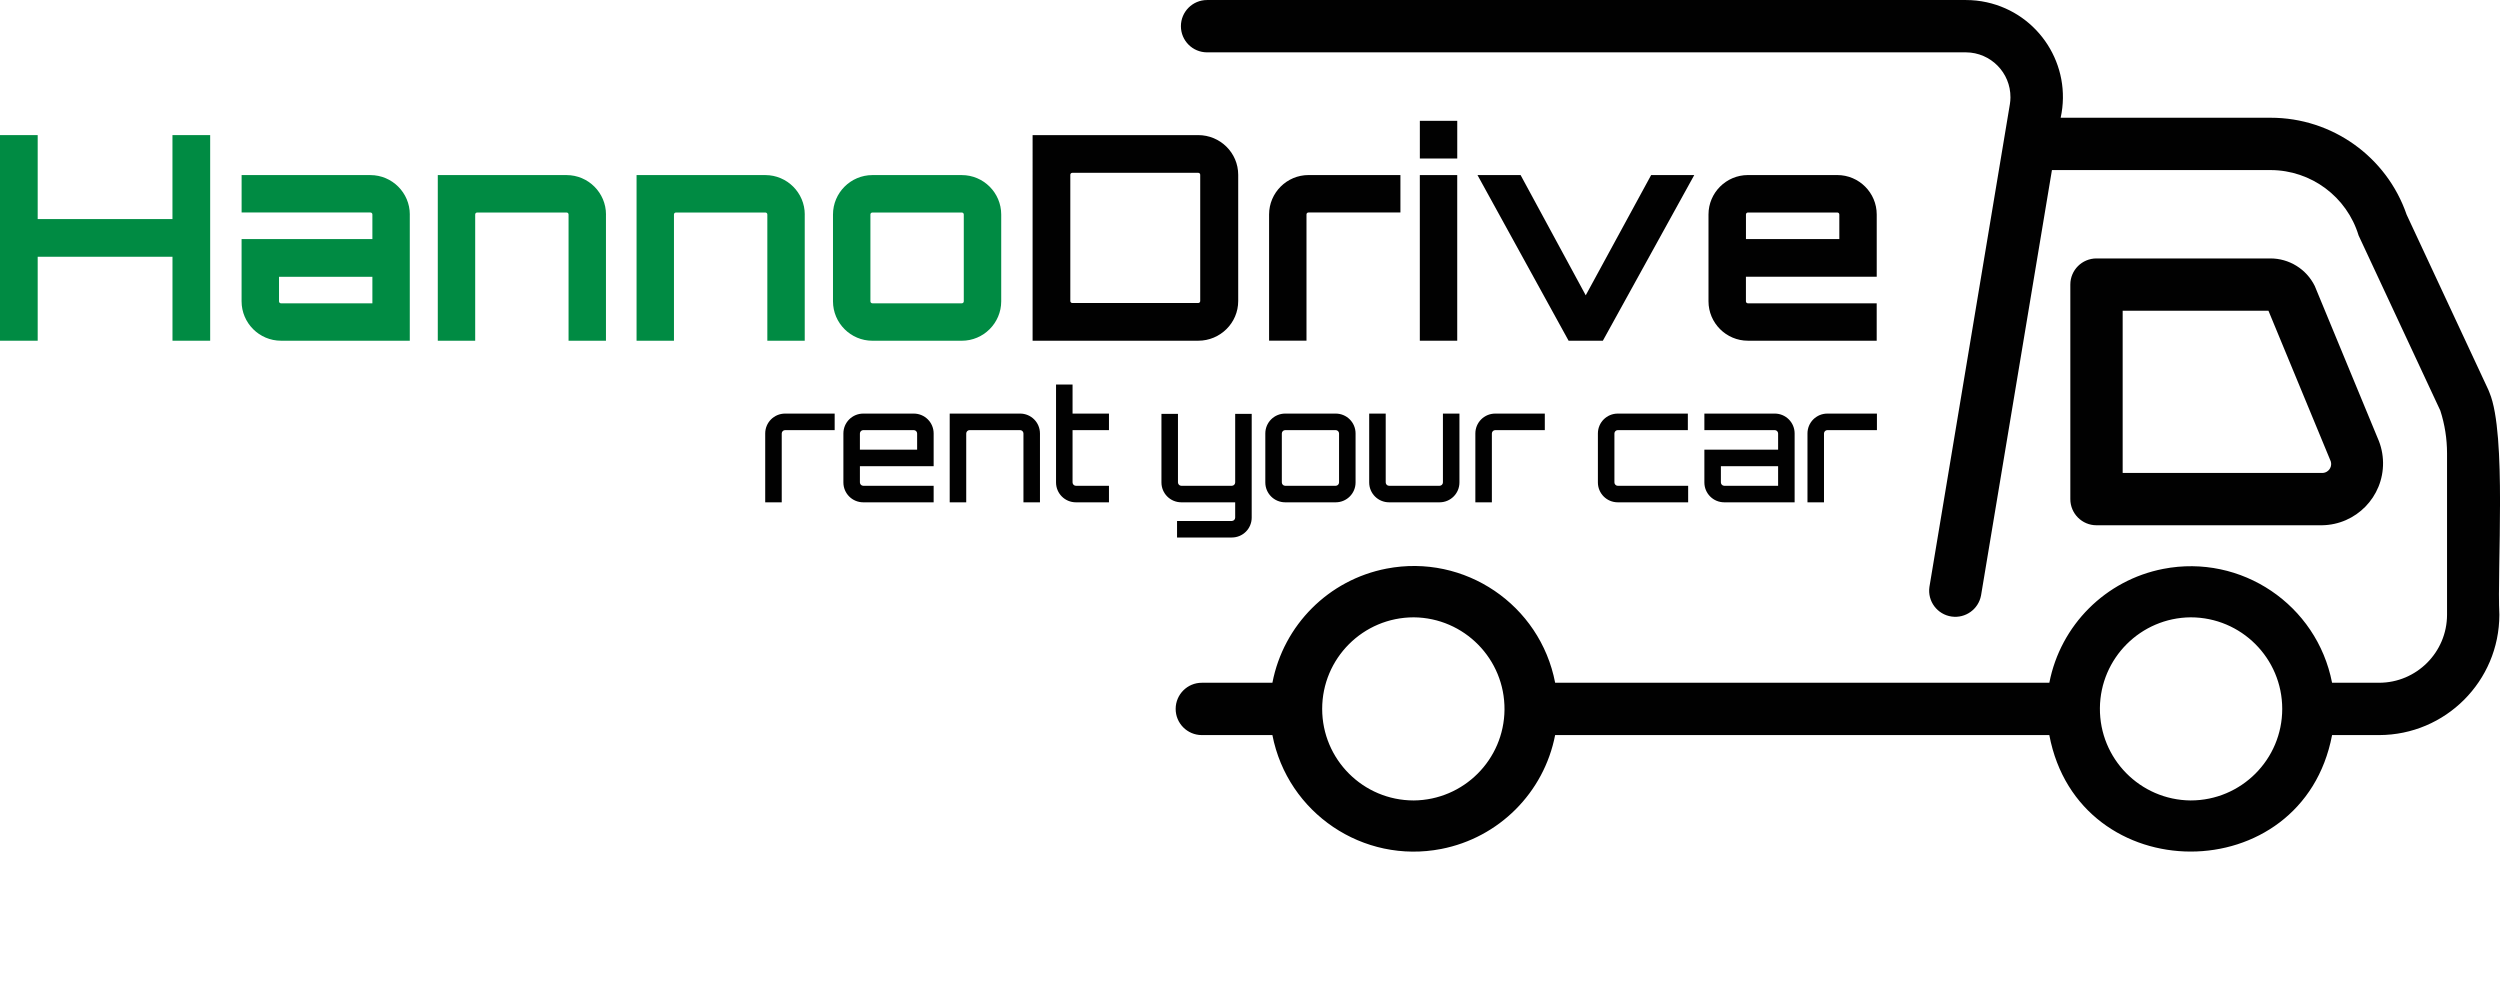
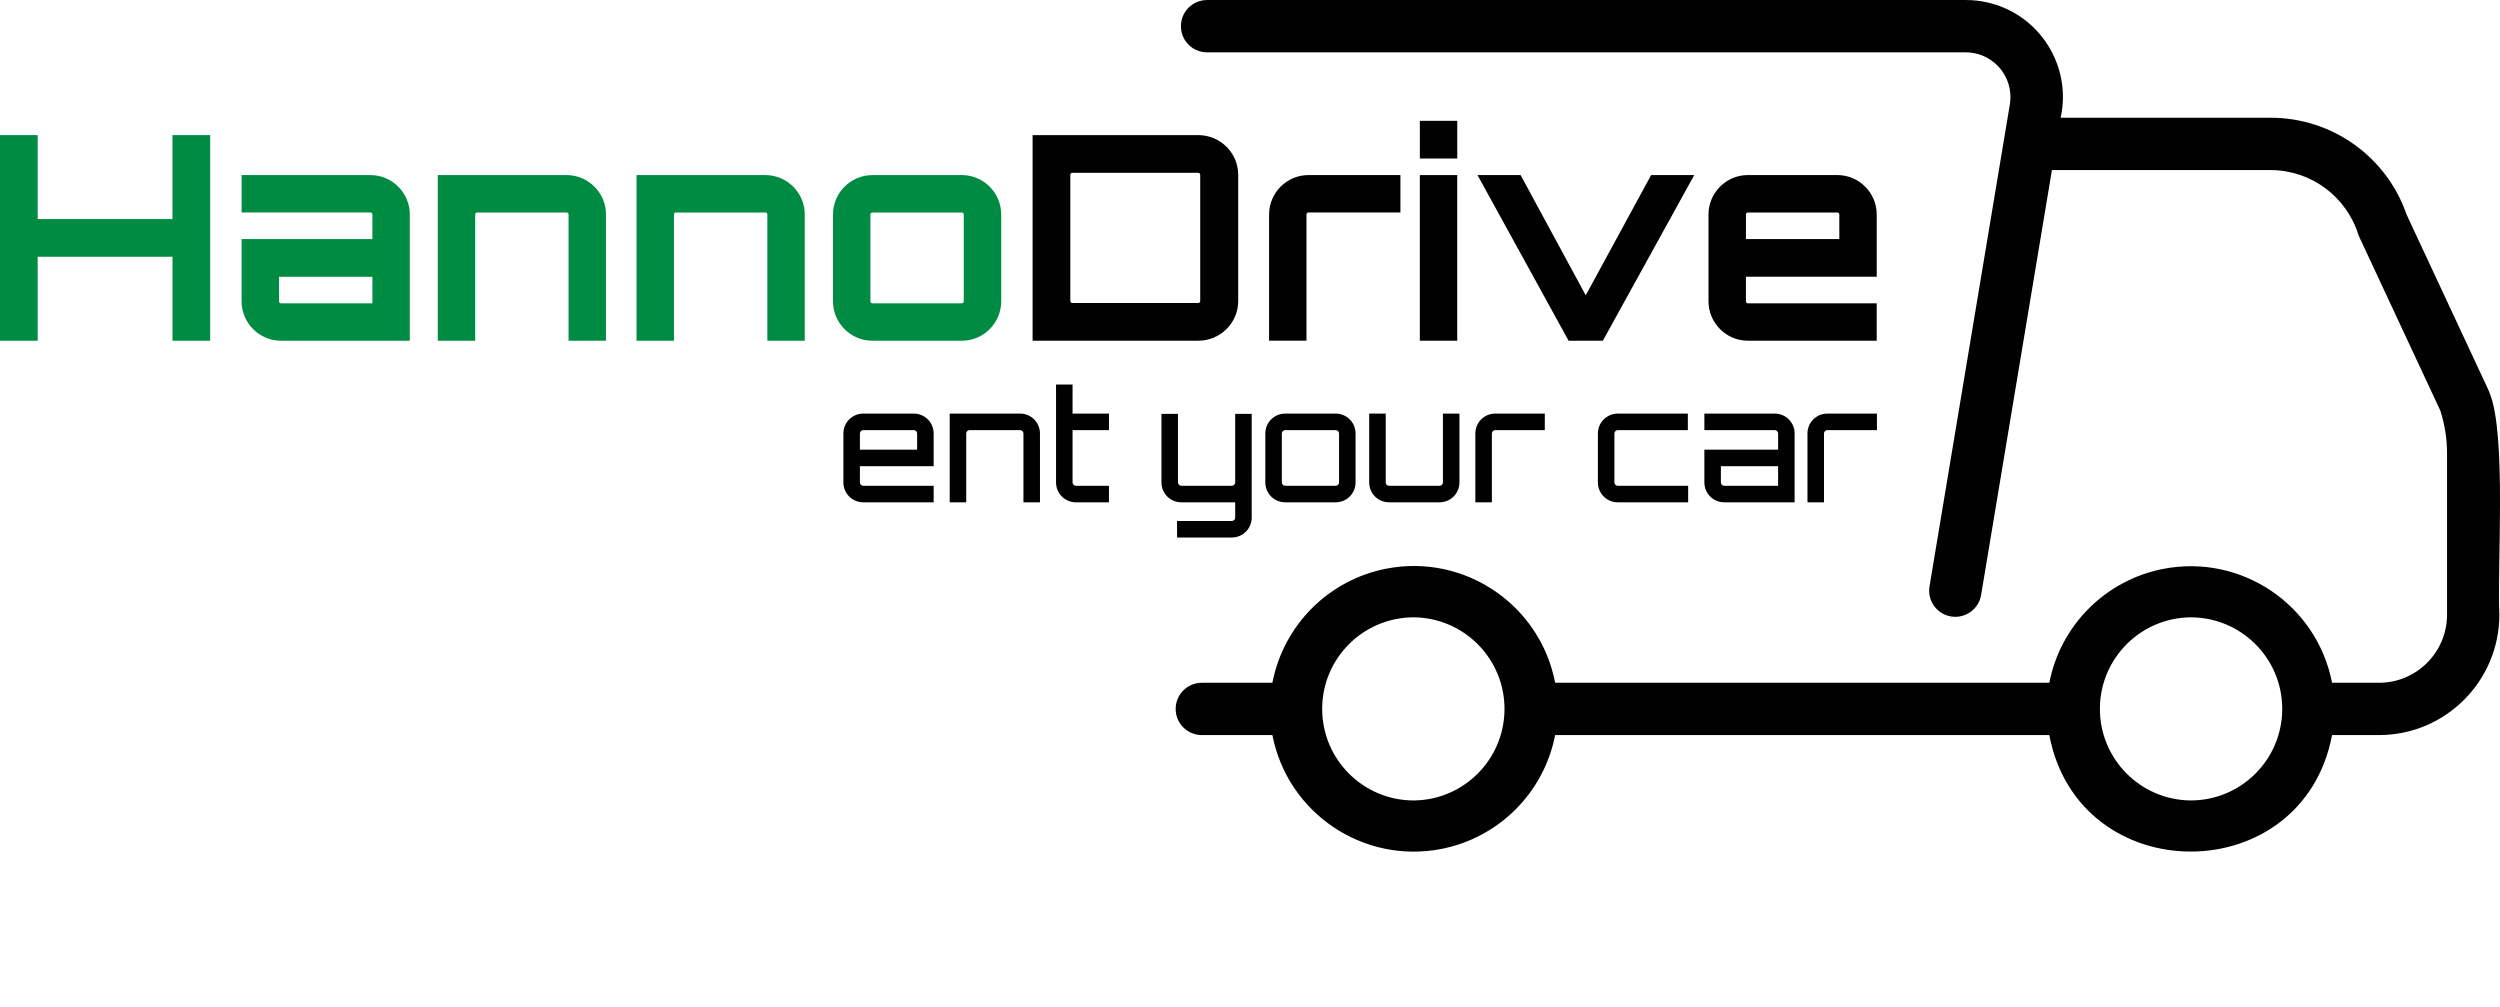
<svg xmlns="http://www.w3.org/2000/svg" id="Ebene_2" data-name="Ebene 2" viewBox="0 0 980.51 394.93">
  <defs>
    <style>
      .cls-1 {
        fill: #010101;
      }

      .cls-2 {
        fill: #008b43;
      }
    </style>
  </defs>
  <g id="Ebene_1-2" data-name="Ebene 1">
    <g>
-       <path class="cls-1" d="M910.65,206.01c13.41-.16,24.15-11.16,23.99-24.57-.04-3.33-.76-6.62-2.13-9.66l-24.66-59.63c-3.28-6.63-10.04-10.81-17.43-10.79h-68.17c-5.66,0-10.26,4.58-10.26,10.25h0v84.14c0,5.66,4.58,10.26,10.25,10.26h88.41ZM832.51,121.88h57.19l24.16,58.41c.93,1.7.32,3.83-1.38,4.77-.56.31-1.19.46-1.82.43h-78.14v-63.61Z" />
      <g>
        <path class="cls-1" d="M976.39,154.02c-.12-.37-.26-.74-.43-1.09l-32.07-68.74c-7.83-22.75-29.25-38.02-53.31-38.01h-82.38c4.5-20.51-8.49-40.79-29-45.29-2.66-.58-5.38-.88-8.11-.88h-297.67c-5.67,0-10.26,4.59-10.26,10.26s4.59,10.26,10.26,10.26h297.67c9.69.07,17.49,7.98,17.42,17.67,0,.88-.08,1.77-.22,2.64l-31.56,189.35c-.81,5.61,3.08,10.81,8.69,11.62,5.44.78,10.53-2.86,11.55-8.25l27.81-166.86h85.8c15.88.05,29.87,10.46,34.48,25.66l32.05,68.69c1.74,5.4,2.63,11.05,2.63,16.72v63.34c-.02,14.72-11.95,26.66-26.67,26.67h-18.42c-5.96-30.62-35.61-50.62-66.23-44.66-22.6,4.4-40.27,22.07-44.66,44.66h-193.82c-5.9-30.62-35.5-50.67-66.13-44.77-22.67,4.37-40.4,22.1-44.77,44.77h-27.65c-5.67-.02-10.27,4.56-10.29,10.23-.02,5.67,4.56,10.27,10.23,10.29.02,0,.04,0,.06,0h27.65c5.96,30.62,35.61,50.62,66.23,44.66,22.6-4.4,40.27-22.07,44.66-44.66h193.82c11.52,60.86,99.33,60.97,110.9,0h18.42c26.05-.03,47.16-21.14,47.19-47.19-.94-17.8,2.93-70.8-3.86-87.09ZM554.47,313.94c-19.83,0-35.91-16.08-35.91-35.91,0-19.83,16.08-35.91,35.91-35.91,19.83.17,35.77,16.39,35.6,36.22-.17,19.59-16.01,35.43-35.6,35.6ZM859.19,313.94c-19.83-.17-35.77-16.39-35.6-36.22.17-19.59,16.01-35.43,35.6-35.6,19.83,0,35.91,16.08,35.91,35.91s-16.08,35.91-35.91,35.91h0Z" />
        <g>
          <path class="cls-2" d="M82.43,52.99v80.64h-14.78v-32.93H14.78v32.93H0V52.99h14.78v32.93h52.86v-32.93h14.78Z" />
          <path class="cls-2" d="M160.72,84.13v49.5h-50.51c-8.51,0-15.46-6.94-15.46-15.46v-24.42h51.3v-9.63c0-.45-.34-.78-.78-.78h-50.51v-14.67h50.51c8.51,0,15.46,6.94,15.46,15.46ZM146.05,108.55h-36.62v9.63c0,.45.34.78.78.78h35.84v-10.42Z" />
          <path class="cls-2" d="M237.66,84.13v49.5h-14.67v-49.5c0-.45-.34-.78-.78-.78h-35.06c-.45,0-.78.34-.78.78v49.5h-14.67v-64.96h50.51c8.51,0,15.46,6.94,15.46,15.46Z" />
          <path class="cls-2" d="M315.62,84.13v49.5h-14.67v-49.5c0-.45-.34-.78-.78-.78h-35.06c-.45,0-.78.34-.78.78v49.5h-14.67v-64.96h50.51c8.51,0,15.46,6.94,15.46,15.46Z" />
          <path class="cls-2" d="M377.22,68.67c8.51,0,15.46,6.94,15.46,15.46v34.05c0,8.51-6.94,15.46-15.46,15.46h-35.06c-8.51,0-15.46-6.94-15.46-15.46v-34.05c0-8.51,6.94-15.46,15.46-15.46h35.06ZM342.16,83.35c-.45,0-.78.34-.78.78v34.05c0,.45.34.78.78.78h35.06c.45,0,.78-.34.78-.78v-34.05c0-.45-.34-.78-.78-.78h-35.06Z" />
          <path class="cls-1" d="M469.95,52.99c8.62,0,15.68,6.94,15.68,15.57v49.5c0,8.62-7.06,15.57-15.68,15.57h-64.96V52.99h64.96ZM470.73,68.56c0-.45-.34-.78-.78-.78h-49.39c-.45,0-.78.34-.78.78v49.5c0,.45.34.78.78.78h49.39c.45,0,.78-.34.78-.78v-49.5Z" />
          <path class="cls-1" d="M549.25,68.67v14.67h-36.06c-.45,0-.78.34-.78.78v49.5h-14.67v-49.5c0-8.51,6.94-15.46,15.46-15.46h36.06Z" />
          <path class="cls-1" d="M571.54,47.39v14.78h-14.67v-14.78h14.67ZM556.86,68.67h14.67v64.96h-14.67v-64.96Z" />
          <path class="cls-1" d="M664.49,68.67l-35.84,64.96h-13.44l-35.73-64.96h16.91l25.54,47.15,25.65-47.15h16.91Z" />
          <path class="cls-1" d="M736.06,84.13v24.42h-51.3v9.63c0,.45.34.78.78.78h50.51v14.67h-50.51c-8.51,0-15.46-6.94-15.46-15.46v-34.05c0-8.51,6.94-15.46,15.46-15.46h35.06c8.51,0,15.46,6.94,15.46,15.46ZM721.39,93.76v-9.63c0-.45-.34-.78-.78-.78h-35.06c-.45,0-.78.34-.78.78v9.63h36.62Z" />
        </g>
        <g>
-           <path class="cls-1" d="M327.36,162.21v6.48h-19.44c-.72,0-1.32.6-1.32,1.32v27h-6.48v-27c0-4.32,3.48-7.8,7.8-7.8h19.44Z" />
          <path class="cls-1" d="M366.18,170.01v12.84h-28.92v6.36c0,.72.6,1.32,1.32,1.32h27.6v6.48h-27.6c-4.32,0-7.8-3.48-7.8-7.8v-19.2c0-4.32,3.48-7.8,7.8-7.8h19.8c4.32,0,7.8,3.48,7.8,7.8ZM359.7,176.37v-6.36c0-.72-.6-1.32-1.32-1.32h-19.8c-.72,0-1.32.6-1.32,1.32v6.36h22.44Z" />
          <path class="cls-1" d="M407.88,170.01v27h-6.48v-27c0-.72-.6-1.32-1.32-1.32h-19.8c-.72,0-1.32.6-1.32,1.32v27h-6.48v-34.8h27.6c4.32,0,7.8,3.48,7.8,7.8Z" />
          <path class="cls-1" d="M420.66,168.69v20.52c0,.72.6,1.32,1.32,1.32h12.96v6.48h-12.96c-4.32,0-7.8-3.48-7.8-7.8v-38.4h6.48v11.4h14.28v6.48h-14.28Z" />
          <path class="cls-1" d="M490.92,183.81v19.2c0,4.32-3.48,7.8-7.8,7.8h-21.48v-6.48h21.48c.72,0,1.32-.6,1.32-1.32v-6h-21.12c-4.32,0-7.8-3.48-7.8-7.8v-26.88h6.48v26.88c0,.72.6,1.32,1.32,1.32h19.8c.72,0,1.32-.6,1.32-1.32v-26.88h6.48v21.48Z" />
          <path class="cls-1" d="M523.86,162.21c4.32,0,7.8,3.48,7.8,7.8v19.2c0,4.32-3.48,7.8-7.8,7.8h-19.8c-4.32,0-7.8-3.48-7.8-7.8v-19.2c0-4.32,3.48-7.8,7.8-7.8h19.8ZM504.06,168.69c-.72,0-1.32.6-1.32,1.32v19.2c0,.72.6,1.32,1.32,1.32h19.8c.72,0,1.32-.6,1.32-1.32v-19.2c0-.72-.6-1.32-1.32-1.32h-19.8Z" />
          <path class="cls-1" d="M572.4,162.21v27c0,4.32-3.48,7.8-7.8,7.8h-19.8c-4.32,0-7.8-3.48-7.8-7.8v-27h6.48v27c0,.72.6,1.32,1.32,1.32h19.8c.72,0,1.32-.6,1.32-1.32v-27h6.48Z" />
          <path class="cls-1" d="M605.88,162.21v6.48h-19.44c-.72,0-1.32.6-1.32,1.32v27h-6.48v-27c0-4.32,3.48-7.8,7.8-7.8h19.44Z" />
          <path class="cls-1" d="M662.1,190.53v6.48h-27.6c-4.32,0-7.8-3.48-7.8-7.8v-19.2c0-4.32,3.48-7.8,7.8-7.8h27.48v6.48h-27.48c-.72,0-1.32.6-1.32,1.32v19.2c0,.72.6,1.32,1.32,1.32h27.6Z" />
          <path class="cls-1" d="M703.86,170.01v27h-27.6c-4.32,0-7.8-3.48-7.8-7.8v-12.84h28.92v-6.36c0-.72-.6-1.32-1.32-1.32h-27.6v-6.48h27.6c4.32,0,7.8,3.48,7.8,7.8ZM697.38,182.85h-22.44v6.36c0,.72.6,1.32,1.32,1.32h21.12v-7.68Z" />
          <path class="cls-1" d="M736.14,162.21v6.48h-19.44c-.72,0-1.32.6-1.32,1.32v27h-6.48v-27c0-4.32,3.48-7.8,7.8-7.8h19.44Z" />
        </g>
      </g>
    </g>
  </g>
</svg>